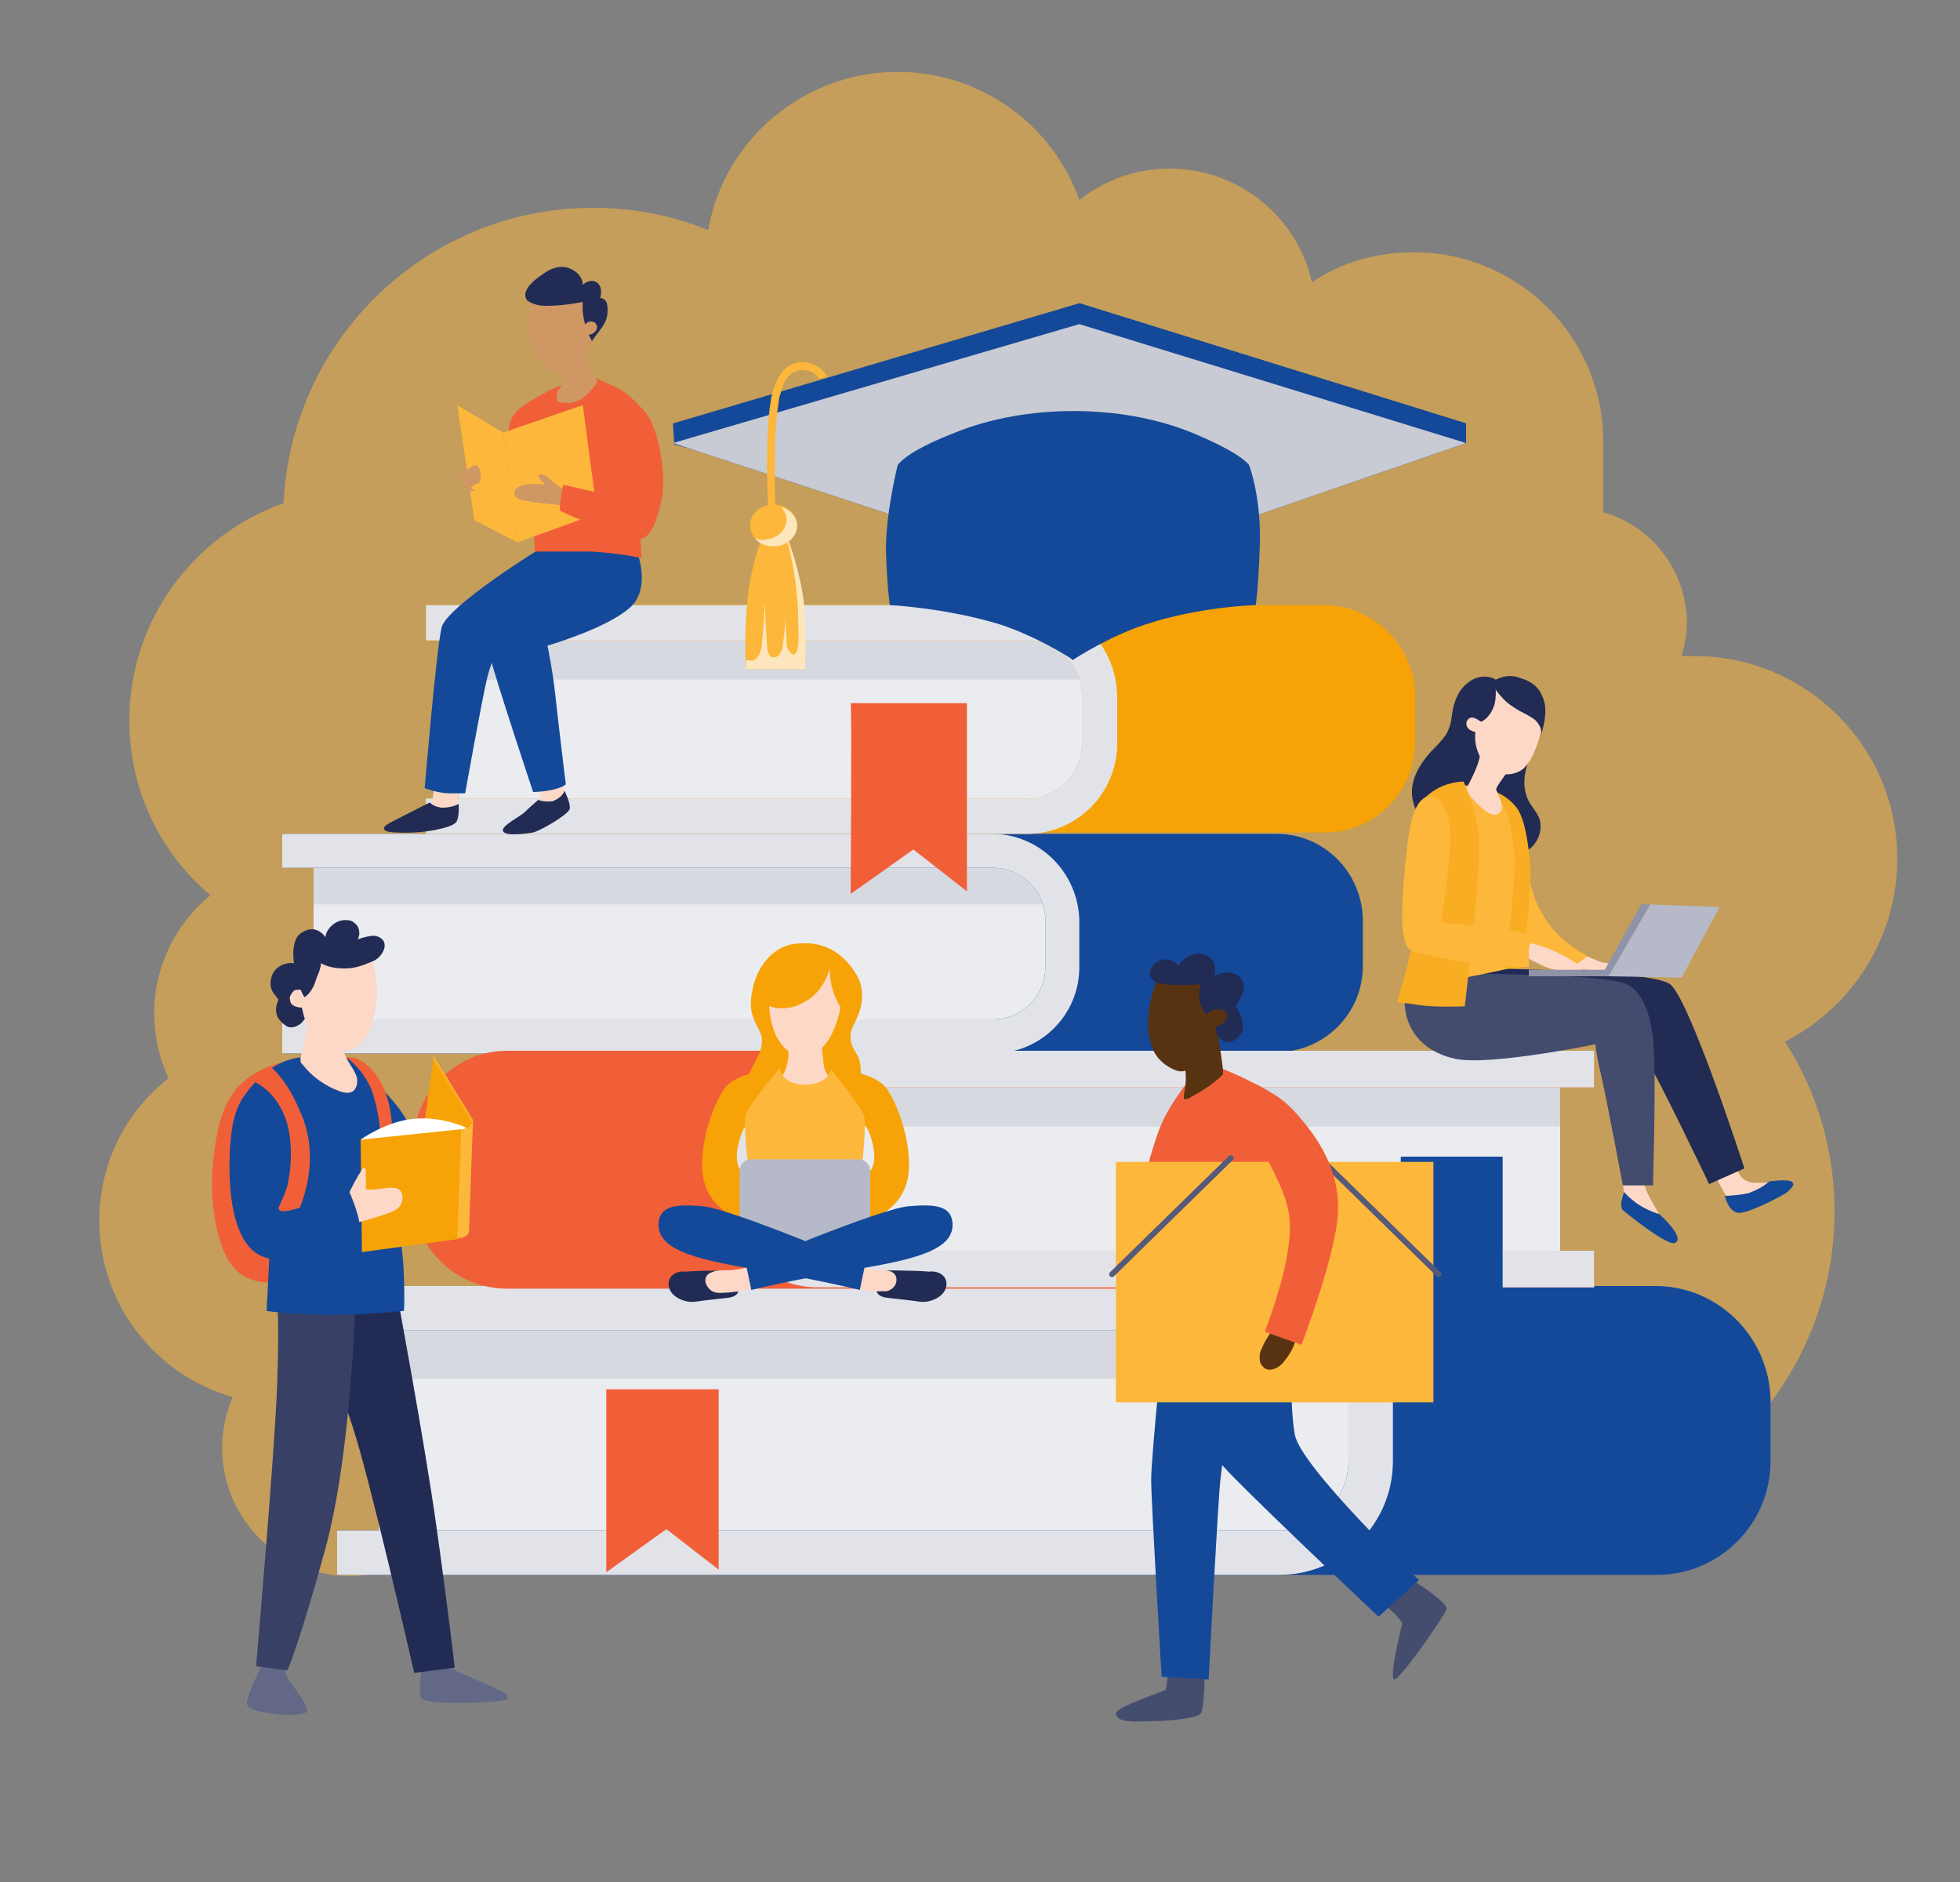
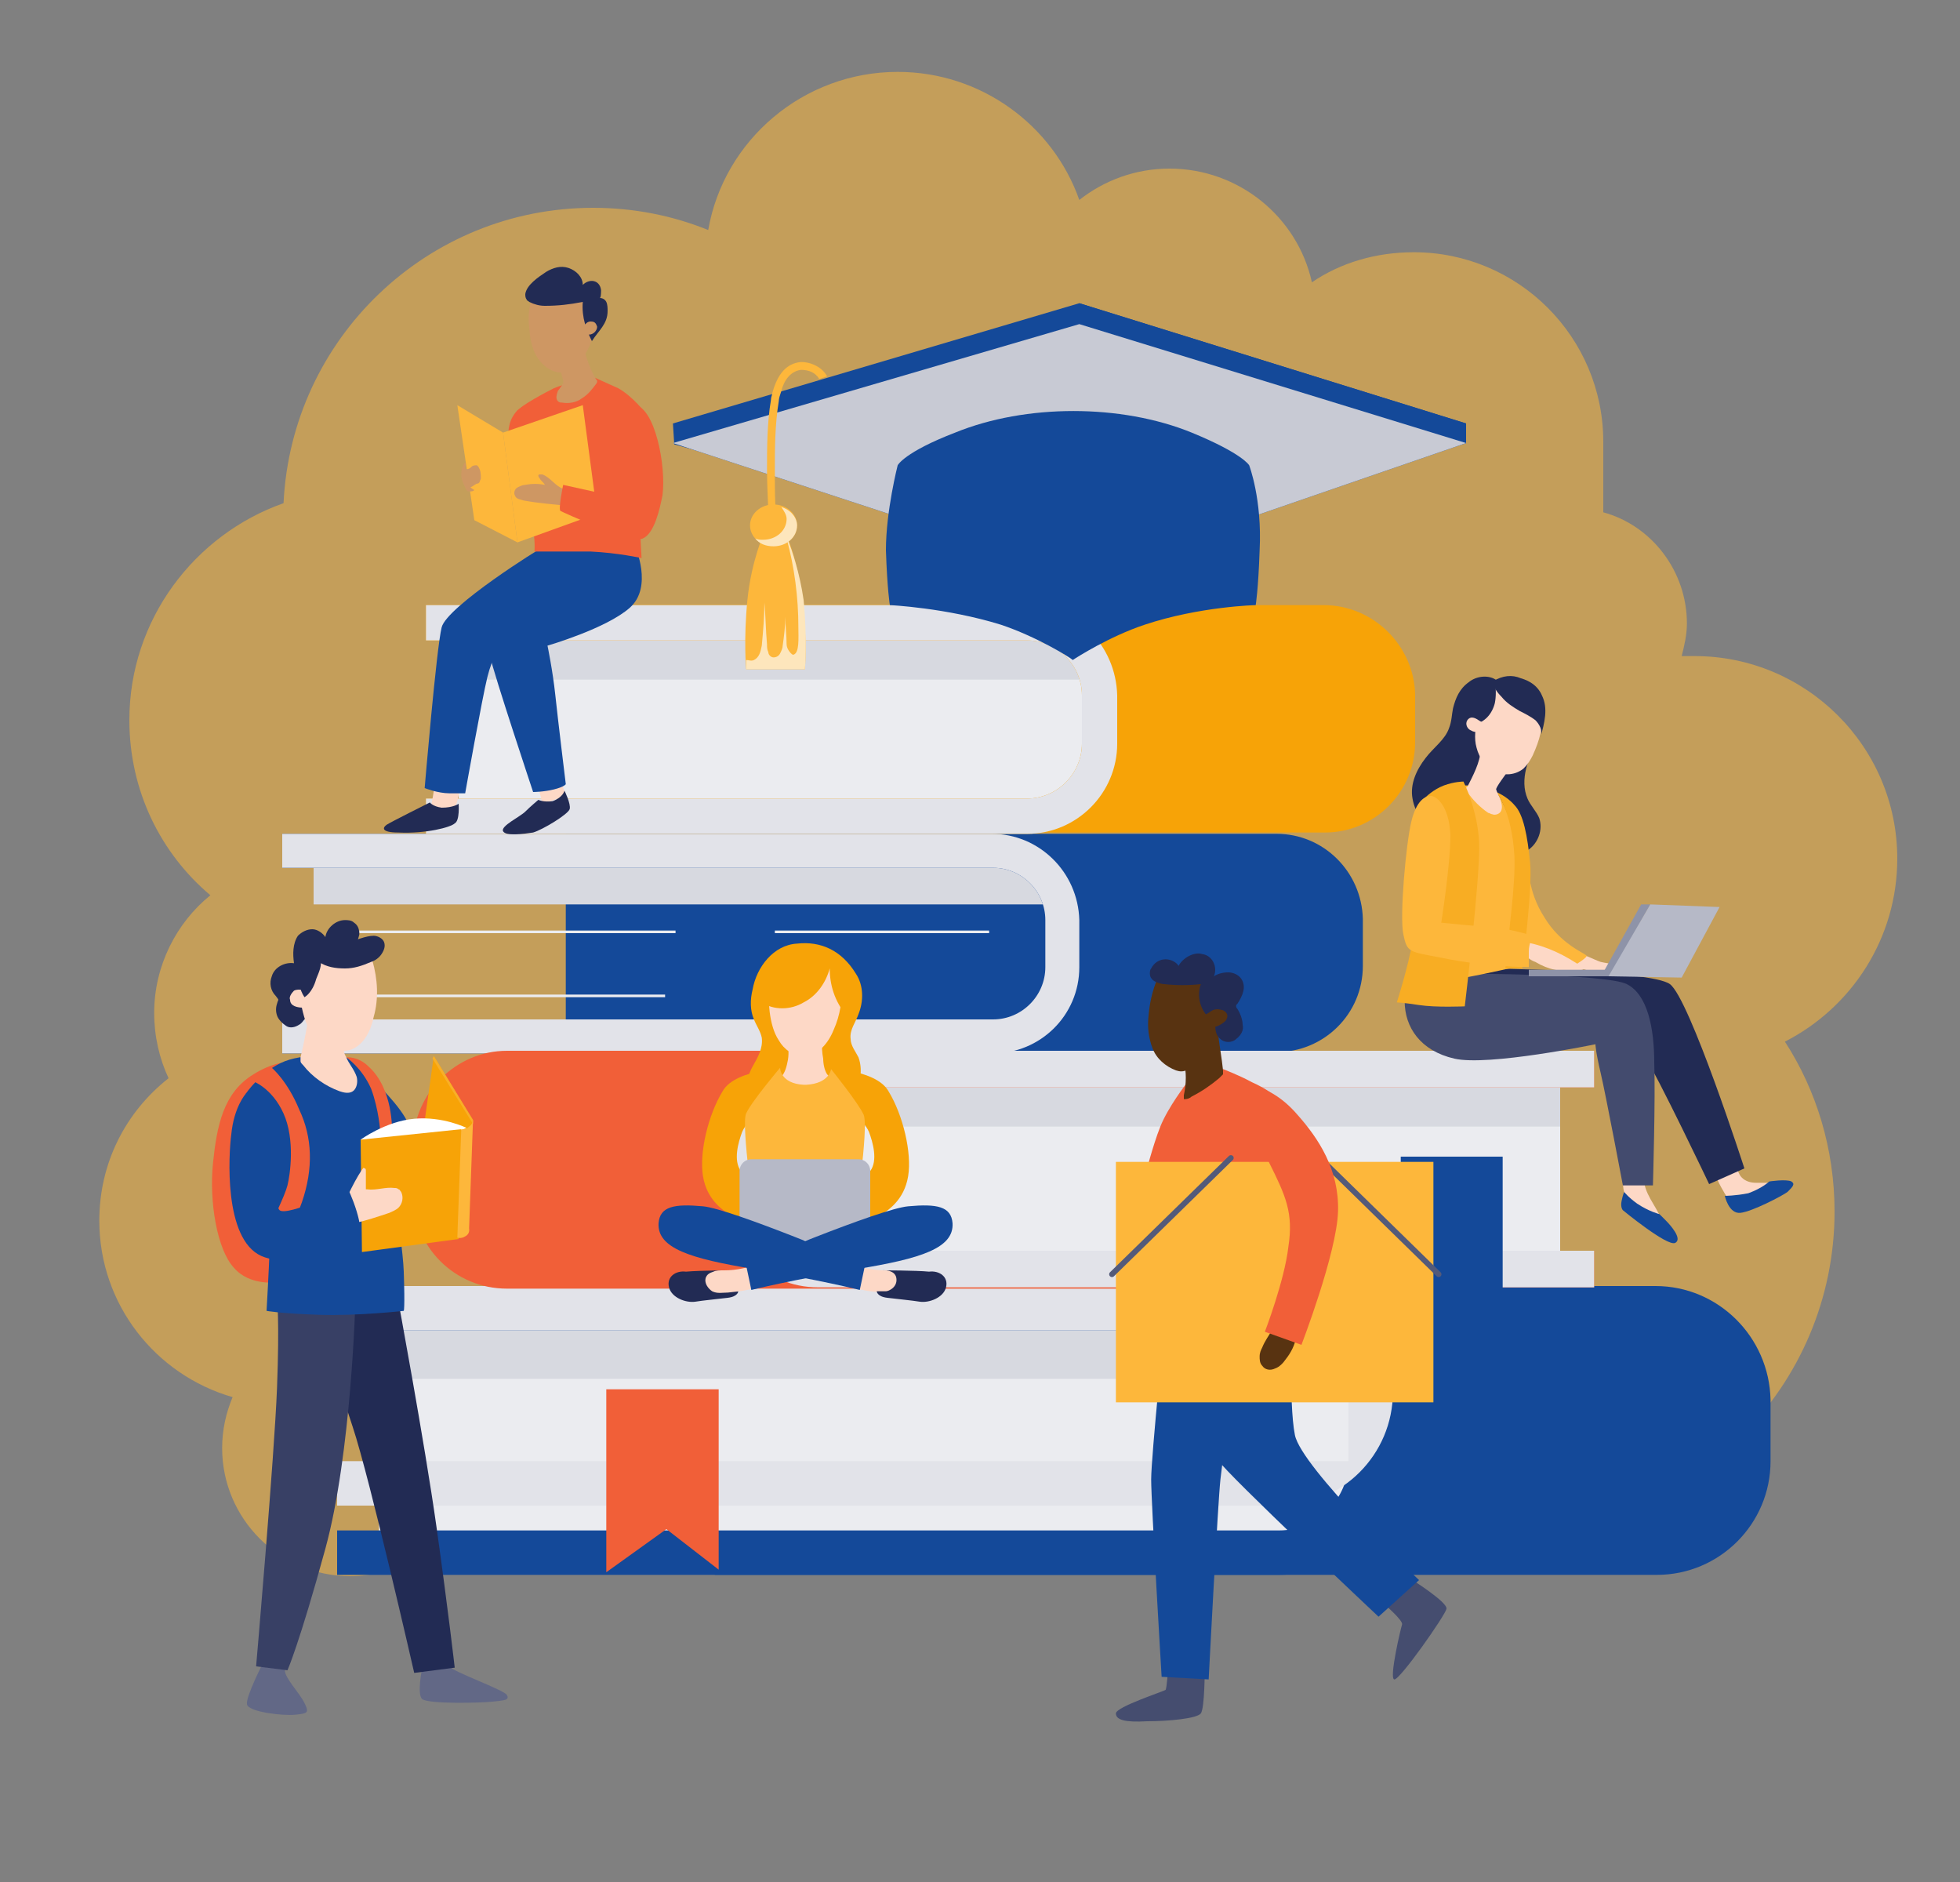
<svg xmlns="http://www.w3.org/2000/svg" version="1.1" id="Layer_1" x="0px" y="0px" viewBox="0 0 150 144" style="enable-background:new 0 0 150 144;" xml:space="preserve">
  <rect x="0" y="0" width="150" height="144" fill="#808080" stroke="none" />
  <style type="text/css">
	.st0{opacity:0.54;fill:#FDB73B;enable-background:new    ;}
	.st1{fill:#144999;}
	.st2{fill:#EBECF0;}
	.st3{fill:#D7D9E0;}
	.st4{fill:#E2E3E9;}
	.st5{fill:#F15F38;}
	.st6{fill:#F7A307;}
	.st7{fill:#C8CAD4;}
	.st8{fill:none;}
	.st9{fill:#FDB73B;enable-background:new    ;}
	.st10{fill:#FDE6BC;}
	.st11{fill:#FDD8C6;}
	.st12{fill:#222B54;}
	.st13{fill:#CE9763;}
	.st14{fill:#434B6E;}
	.st15{fill:#F8AD23;}
	.st16{fill:#8E93A8;}
	.st17{fill:#B6B9C7;}
	.st18{fill:#626886;}
	.st19{fill:#384065;}
	.st20{fill:#FFFFFF;}
	.st21{fill:#F8AF28;}
	.st22{fill:#454D6F;}
	.st23{fill:none;stroke:#535A7A;stroke-width:0.429;stroke-linecap:round;stroke-miterlimit:10;}
	.st24{fill:#583311;}
</style>
  <path class="st0" d="M145.2,65.7c0-8.6-7-15.5-15.5-15.5c-0.3,0-0.7,0-1,0c0.2-0.8,0.4-1.6,0.4-2.5c0-4-2.7-7.5-6.4-8.5V35h0  c0-0.4,0-0.8,0-1.2c0-8-6.5-14.5-14.5-14.5c-2.9,0-5.6,0.8-7.8,2.3c-1.1-5-5.6-8.7-10.9-8.7c-2.6,0-5,0.9-6.9,2.4  c-2-5.7-7.5-9.8-13.9-9.8c-7.2,0-13.3,5.2-14.5,12.1c-2.7-1.1-5.7-1.7-8.8-1.7c-12.7,0-23.1,10-23.7,22.6  c-6.8,2.4-11.8,8.9-11.8,16.6c0,5.4,2.4,10.2,6.2,13.4c-2.6,2.1-4.3,5.4-4.3,9c0,1.8,0.4,3.5,1.1,5C9.6,85.1,7.6,89,7.6,93.4  c0,6.4,4.3,11.8,10.2,13.5c-0.5,1.2-0.8,2.5-0.8,3.9c0,5.4,4.4,9.8,9.8,9.8c3.6,0,6.8-2,8.4-4.9h73.1c2.4,0.8,5.1,1.3,7.8,1.3  c13.4,0,24.3-10.9,24.3-24.3c0-4.8-1.4-9.3-3.8-13C141.7,77.1,145.2,71.8,145.2,65.7z" />
  <g>
    <g>
      <g>
        <path class="st1" d="M126.7,98.4H54.7v3.4v15.3v3.4h72.1c4.8,0,8.7-3.9,8.7-8.7v-4.7C135.4,102.3,131.5,98.4,126.7,98.4z" />
        <path class="st2" d="M99.1,119.1H29v-18.7h70.1c2.4,0,4.3,1.9,4.3,4.3v10C103.5,117.1,101.5,119.1,99.1,119.1z" />
        <path class="st3" d="M99.1,100.4H29v5.1h74.5v-0.8C103.5,102.4,101.5,100.4,99.1,100.4z" />
        <path class="st1" d="M97.9,98.4H25.8v3.4h72.1c2.9,0,5.3,2.4,5.3,5.3v4.7c0,2.9-2.4,5.3-5.3,5.3H25.8v3.4h72.1     c4.8,0,8.7-3.9,8.7-8.7v-4.7C106.6,102.3,102.7,98.4,97.9,98.4z" />
        <rect x="33.6" y="108.2" class="st2" width="32.1" height="0.3" />
        <rect x="50.8" y="111.5" class="st2" width="32.1" height="0.3" />
        <rect x="32.6" y="114.8" class="st2" width="32.1" height="0.3" />
        <rect x="75.9" y="108.2" class="st2" width="21.7" height="0.3" />
      </g>
-       <path class="st4" d="M97.9,98.4H25.8v3.4h72.1c2.9,0,5.3,2.4,5.3,5.3v4.7c0,2.9-2.4,5.3-5.3,5.3H25.8v3.4h72.1    c4.8,0,8.7-3.9,8.7-8.7v-4.7C106.6,102.3,102.7,98.4,97.9,98.4z" />
+       <path class="st4" d="M97.9,98.4H25.8v3.4h72.1c2.9,0,5.3,2.4,5.3,5.3v4.7H25.8v3.4h72.1    c4.8,0,8.7-3.9,8.7-8.7v-4.7C106.6,102.3,102.7,98.4,97.9,98.4z" />
    </g>
    <path class="st5" d="M46.4,106.3H55v13.8l-4-3.1l-4.6,3.3C46.4,120.2,46.4,106.4,46.4,106.3z" />
  </g>
  <g>
    <g>
      <path class="st1" d="M97.7,63.8H43.3v2.6v11.5v2.6h54.4c3.6,0,6.6-2.9,6.6-6.6v-3.6C104.2,66.7,101.3,63.8,97.7,63.8z" />
-       <path class="st2" d="M76.9,79.3H24V65.3h52.9c1.8,0,3.3,1.5,3.3,3.3v7.5C80.2,77.9,78.7,79.3,76.9,79.3z" />
      <path class="st3" d="M76.9,65.3H24v3.9h56.2v-0.6C80.2,66.7,78.7,65.3,76.9,65.3z" />
      <path class="st1" d="M75.9,63.8H21.6v2.6h54.4c2.2,0,4,1.8,4,4v3.6c0,2.2-1.8,4-4,4H21.6v2.6h54.4c3.6,0,6.6-2.9,6.6-6.6v-3.6    C82.5,66.7,79.5,63.8,75.9,63.8z" />
      <rect x="27.5" y="71.2" class="st2" width="24.2" height="0.2" />
-       <rect x="40.4" y="73.6" class="st2" width="24.2" height="0.2" />
      <rect x="26.7" y="76.1" class="st2" width="24.2" height="0.2" />
      <rect x="59.3" y="71.2" class="st2" width="16.4" height="0.2" />
    </g>
    <path class="st4" d="M75.9,63.8H21.6v2.6h54.4c2.2,0,4,1.8,4,4v3.6c0,2.2-1.8,4-4,4H21.6v2.6h54.4c3.6,0,6.6-2.9,6.6-6.6v-3.6   C82.5,66.7,79.5,63.8,75.9,63.8z" />
  </g>
  <g>
    <g>
      <g>
        <path class="st6" d="M101.3,46.3H44.5V49v12v2.7h56.9c3.8,0,6.9-3.1,6.9-6.9v-3.7C108.2,49.4,105.1,46.3,101.3,46.3z" />
        <path class="st2" d="M79.6,62.6H35.1V47.9h44.5c1.9,0,3.4,1.5,3.4,3.4v7.9C83,61.1,81.5,62.6,79.6,62.6z" />
        <path class="st3" d="M79.6,47.9H35.1v4.1H83v-0.6C83,49.4,81.5,47.9,79.6,47.9z" />
        <path class="st6" d="M78.6,46.3h-46V49h46c2.3,0,4.2,1.9,4.2,4.2v3.7c0,2.3-1.9,4.2-4.2,4.2h-46v2.7h46c3.8,0,6.9-3.1,6.9-6.9     v-3.7C85.4,49.4,82.4,46.3,78.6,46.3z" />
-         <rect x="38.7" y="54.1" class="st2" width="14.5" height="0.2" />
        <rect x="41.5" y="56.6" class="st2" width="25.3" height="0.2" />
        <rect x="37.9" y="59.2" class="st2" width="14.5" height="0.2" />
        <rect x="61.2" y="54.1" class="st2" width="17.1" height="0.2" />
      </g>
      <path class="st4" d="M78.6,46.3h-46V49h46c2.3,0,4.2,1.9,4.2,4.2v3.7c0,2.3-1.9,4.2-4.2,4.2h-46v2.7h46c3.8,0,6.9-3.1,6.9-6.9    v-3.7C85.4,49.4,82.4,46.3,78.6,46.3z" />
    </g>
-     <path class="st5" d="M65.1,53.8H74v14.4L69.9,65l-4.8,3.4C65.1,68.4,65.2,53.9,65.1,53.8z" />
  </g>
  <g>
    <g>
      <polygon class="st1" points="51.5,32.4 51.6,34 82.6,42.6 112.2,33.9 112.2,32.4 82.6,23.2   " />
      <polygon class="st1" points="82.6,42.6 112.2,33.9 112.2,32.4 82.6,23.2   " />
      <polygon class="st1" points="51.5,33.9 82.6,44.1 112.2,33.9 82.6,24.8   " />
      <polygon class="st7" points="51.5,33.9 82.6,44.1 112.2,33.9 82.6,24.8   " />
      <path class="st1" d="M95.6,35.6c0,0-0.5-0.9-4.4-2.5c-5.4-2.2-12.7-2.2-18.1,0c-3.9,1.5-4.4,2.5-4.4,2.5s-0.9,3.5-0.9,6.5    c0.1,3,0.3,4.2,0.3,4.2s4.3,0.2,8.5,1.5c2.7,0.9,5.3,2.5,5.5,2.7c0,0,0,0,0,0s0,0,0,0c0,0,0,0,0,0s0,0,0,0    c0.3-0.2,2.8-1.8,5.5-2.7c4.2-1.4,8.5-1.5,8.5-1.5s0.2-1.2,0.3-4.2C96.6,38.2,95.6,35.6,95.6,35.6z" />
    </g>
    <g>
      <path class="st8" d="M61.4,28.4c-0.8,0.1-1.3,0.8-1.5,1.6l2.9-0.9C62.5,28.6,62,28.3,61.4,28.4z" />
      <path class="st9" d="M61.3,27.7c-1.1,0.1-1.8,0.9-2.2,2.4c0,0.1-0.1,0.3-0.1,0.5c-0.3,1.8-0.3,3.7-0.3,5.4c0,0,0,0,0,0    c0,1.3,0.1,2.5,0.1,3.6l0.6,0c-0.1-1.1-0.1-2.2-0.1-3.4c0-0.1,0-0.1,0-0.2c0-1.6,0-3.5,0.3-5.3c0-0.2,0.1-0.5,0.2-0.8    c0.2-0.8,0.7-1.5,1.5-1.6c0.6,0,1.1,0.2,1.4,0.7l0.6-0.2C63,28.2,62.2,27.7,61.3,27.7z" />
    </g>
    <g>
      <path class="st9" d="M61.4,45.9c-0.3-3-1.3-5.2-1.3-5.2l-0.6,0v0l-0.2,0l-0.2,0v0l-0.6,0c0,0-1,2.2-1.3,5.2    c-0.3,3-0.1,5.3-0.1,5.3H59h0.5h2.1C61.6,51.2,61.8,48.9,61.4,45.9z" />
      <ellipse class="st9" cx="59.2" cy="40.2" rx="1.8" ry="1.6" />
      <path class="st10" d="M59.8,38.8c0.2,0.3,0.4,0.6,0.4,0.9c0,0.9-0.8,1.6-1.8,1.6c-0.2,0-0.4,0-0.6-0.1c0.3,0.4,0.8,0.6,1.4,0.6    c1,0,1.8-0.7,1.8-1.6C61,39.6,60.5,39,59.8,38.8z" />
      <path class="st10" d="M60.3,41.3c0,0-0.1-0.1-0.1-0.1c0.6,2.2,0.9,4.5,0.9,6.8c0,0.8,0.1,2-0.4,2.1c-0.1,0-0.5-0.4-0.5-0.8    c0-0.7-0.1-1.4-0.1-2.1c0,0.7-0.1,1.5-0.2,2.2c0,0.2-0.1,0.4-0.2,0.6c-0.1,0.2-0.3,0.3-0.5,0.3c-0.2,0-0.4-0.2-0.4-0.4    c-0.1-0.2-0.1-0.4-0.1-0.6c-0.1-1.1-0.1-2.1-0.2-3.2c0,1.1-0.1,2.2-0.2,3.3c-0.1,0.5-0.2,0.9-0.6,1.1c-0.2,0.1-0.4,0-0.6,0    c0,0.4,0,0.7,0,0.7H59h0.5h2.1c0,0,0.2-2.2-0.1-5.3C61.2,43.8,60.6,42.1,60.3,41.3z" />
    </g>
  </g>
  <g>
    <g>
      <path class="st11" d="M33.3,59.8c-0.1,0.7-0.2,1.5-0.4,2.2c0.5,0.1,1.1,0.1,1.6,0c0.1,0,0.2,0,0.2-0.1c0.1-0.1,0.1-0.2,0.2-0.3    c0.2-0.6,0.3-1.2,0.3-1.8C34.6,60,34,60,33.3,59.8" />
    </g>
    <g>
      <path class="st11" d="M41,59.7c0.2,0.6,0.4,1.2,0.5,1.8c0.6-0.2,1.2-0.4,1.7-0.6c0,0,0,0,0.1,0c0,0,0-0.1,0-0.1    c-0.2-0.5-0.4-1.1-0.6-1.6c0,0,0,0,0,0c0,0,0,0-0.1,0C42,59.2,41.5,59.4,41,59.7" />
    </g>
    <path class="st1" d="M41.5,41.9c-0.1,0-7.3,4.5-7.7,6.1c-0.4,1.6-1.3,12.3-1.3,12.3s1,0.4,1.9,0.4c0.8,0,1.2,0,1.2,0   s1.3-7.3,1.7-8.9c0.4-1.6,1-2.5,1.6-3.1c0.5-0.6,7.7-5.2,7.7-5.2l0.7-1.9L41.5,41.9z" />
    <path class="st1" d="M44.1,41.7c0,0-3.8,2.5-5.6,4.8c-1.8,2.3-1.3,2.3-1,3.7c0.3,1.4,3.3,10.4,3.3,10.4s0.8,0,1.6-0.2   c0.8-0.2,0.9-0.4,0.9-0.4s-0.6-4.9-0.8-6.8c-0.2-1.9-0.6-3.8-0.6-3.8s4.5-1.3,6.3-2.9c1.8-1.6,0.4-4.7,0.4-4.7L44.1,41.7z" />
    <path class="st12" d="M43.2,60.5c0,0,0.5,1,0.4,1.4c-0.1,0.4-2.1,1.6-2.8,1.8c-0.7,0.1-2.1,0.3-2.3-0.1c-0.2-0.4,1.3-1.1,1.7-1.5   c0.4-0.4,1-0.9,1-0.9s0.4,0.2,1.1,0.1C43.1,61,43.2,60.5,43.2,60.5z" />
    <path class="st12" d="M32.9,61.4c0,0,0.2,0.3,0.9,0.4c0.9,0,1.3-0.3,1.3-0.3s0.1,1.3-0.3,1.5c-0.3,0.3-2.2,0.8-4.3,0.7   c-1.4,0-1.2-0.4-0.9-0.6C29.9,62.9,32.9,61.4,32.9,61.4z" />
    <path class="st5" d="M49.4,31.6c0,0-1-1.3-2.1-1.9c-1.1-0.5-2-0.9-2-0.9s-2.2,0.6-2.9,0.9c-0.6,0.3-2.5,1.3-2.9,1.8   c-0.4,0.5-0.8,1.2-0.5,3c0.3,1.8,1.5,4.7,1.7,5.7c0.3,1,0.2,2,0.2,2s2.2,0,4.3,0c2.1,0.1,3.9,0.5,3.9,0.5s-0.3-4.8-0.1-6.4   C49.2,34.7,49.4,31.6,49.4,31.6z" />
    <polygon class="st9" points="38.5,33.1 39.6,41.5 45.7,39.3 44.6,31  " />
    <g>
      <path class="st13" d="M41.5,21.8c-0.6,0.5-0.9,1.2-1,1.9c-0.1,0.7,0,1.5,0.1,2.2c0.1,0.6,0.3,1.2,0.7,1.7c0.4,0.5,1,0.9,1.6,0.9    c0.5,0,1-0.4,1.4-0.8c0.9-0.9,1.3-2.3,1.1-3.6c0-0.2-0.1-0.5-0.1-0.7c-0.2-0.5-0.6-0.9-1-1.2c-0.5-0.3-1-0.4-1.5-0.5    c-0.5-0.1-1,0-1.5,0.2" />
    </g>
    <g>
      <path class="st13" d="M42.8,28c0.1,0.4,0.2,0.7,0.3,1.1c0,0.1,0,0.1,0,0.2c0,0.1-0.1,0.1-0.1,0.2c-0.1,0.1-0.2,0.3-0.3,0.4    c-0.1,0.3-0.2,0.6,0,0.8c0.1,0.1,0.2,0.1,0.3,0.1c0.5,0.1,1.1,0,1.5-0.3c0.5-0.3,0.8-0.7,1.1-1.1c0,0,0.1-0.1,0.1-0.2    c0-0.1,0-0.1-0.1-0.2c-0.4-0.7-0.7-1.5-0.9-2.3C44.1,27,43.4,27.5,42.8,28" />
    </g>
    <g>
      <path class="st12" d="M40.2,22.5c0,0.1,0,0.3,0.1,0.4c0,0.1,0.1,0.1,0.2,0.2c0.4,0.2,0.8,0.3,1.2,0.3c1,0,1.9-0.1,2.9-0.3    c-0.1,1.2,0.3,2.2,0.7,3c0.5-0.8,1.2-1.3,1.2-2.3c0-0.2,0-0.5-0.1-0.7c-0.1-0.2-0.3-0.3-0.5-0.3c0.1,0,0.1-0.5,0.1-0.6    c-0.1-0.8-0.9-0.9-1.4-0.4c0-0.6-0.5-1.1-1.1-1.3c-0.6-0.2-1.2,0-1.7,0.3C41.2,21.2,40.3,21.8,40.2,22.5z" />
    </g>
    <g>
      <path class="st13" d="M45.7,25C45.7,24.9,45.7,24.9,45.7,25c-0.1-0.3-0.2-0.4-0.5-0.4c-0.2,0-0.3,0.1-0.4,0.2    c-0.1,0.1-0.2,0.2-0.3,0.3l0.1,0.2c0.1,0.1,0.2,0.3,0.3,0.3c0.1,0,0.1,0,0.2,0C45.4,25.6,45.7,25.3,45.7,25z" />
    </g>
    <g>
      <path class="st13" d="M43.5,38.7c-1.1-0.1-2.3-0.2-3.4-0.4c-0.3-0.1-0.6-0.1-0.7-0.4c-0.1-0.2,0-0.5,0.2-0.6    c0.2-0.1,0.4-0.2,0.6-0.2c0.5-0.1,1-0.1,1.5,0c-0.1-0.2-0.3-0.3-0.4-0.5c0,0-0.1-0.1-0.1-0.2c0-0.1,0.1-0.1,0.1-0.1    c0.1,0,0.1,0,0.2,0c0.6,0.2,1,0.9,1.6,1.1c0.1,0,0.2,0.1,0.3,0.2c0,0.1,0,0.1,0,0.2C43.5,38.1,43.5,38.4,43.5,38.7" />
    </g>
    <path class="st5" d="M48.6,31c-1.5-0.2-1.4,2.2-1.4,3.4c0,1.2,0.6,3.1,0.6,3.7c-0.2,0-4.7-1-4.7-1s-0.4,1.9-0.2,2   c0.2,0.1,5.4,2.5,6.3,2.1c0.9-0.4,1.3-2.3,1.5-3.3C51,35.6,50.1,31.2,48.6,31z" />
    <polygon class="st9" points="38.5,33.1 35,31 36.3,39.8 39.6,41.5  " />
    <g>
      <path class="st13" d="M36.3,37.5c-0.1,0.1-0.2,0.1-0.4,0.1c0,0,0,0-0.1,0c0,0,0,0-0.1-0.1c-0.2-0.4-0.4-0.8-0.4-1.2    c0-0.3,0.1-0.7,0.3-0.9c0.1,0.1,0,0.4,0,0.5c0,0,0,0,0,0c0,0,0,0,0.1,0c0.2,0,0.3-0.1,0.4-0.2c0.1-0.1,0.3-0.1,0.4-0.1    c0,0,0.1,0.1,0.1,0.1c0.2,0.3,0.2,0.6,0.2,0.9c0,0.1-0.1,0.2-0.1,0.3c-0.1,0.1-0.1,0.1-0.2,0.1c-0.2,0.1-0.3,0.2-0.5,0.3" />
    </g>
  </g>
  <g>
    <g>
      <g>
        <g>
          <path class="st5" d="M38.8,80.4h59.4v2.8v12.6v2.8H38.8c-4,0-7.2-3.2-7.2-7.2v-3.9C31.7,83.6,34.9,80.4,38.8,80.4z" />
          <path class="st2" d="M61.6,97.4h57.8V82H61.6c-2,0-3.6,1.6-3.6,3.6v8.2C58,95.8,59.6,97.4,61.6,97.4z" />
          <path class="st3" d="M61.6,82h57.8v4.2H58v-0.7C58,83.6,59.6,82,61.6,82z" />
          <path class="st5" d="M62.6,80.4H122v2.8H62.6c-2.4,0-4.3,1.9-4.3,4.3v3.9c0,2.4,1.9,4.3,4.3,4.3H122v2.8H62.6      c-4,0-7.2-3.2-7.2-7.2v-3.9C55.5,83.6,58.7,80.4,62.6,80.4z" />
          <rect x="89.1" y="88.5" transform="matrix(-1 -1.224647e-16 1.224647e-16 -1 204.675 177.18)" class="st2" width="26.5" height="0.3" />
          <rect x="74.9" y="91.1" transform="matrix(-1 -1.224647e-16 1.224647e-16 -1 176.32 182.47)" class="st2" width="26.5" height="0.3" />
          <rect x="90" y="93.9" transform="matrix(-1 -1.224647e-16 1.224647e-16 -1 206.368 187.972)" class="st2" width="26.5" height="0.3" />
          <rect x="62.9" y="88.5" transform="matrix(-1 -1.224647e-16 1.224647e-16 -1 143.662 177.18)" class="st2" width="17.9" height="0.3" />
        </g>
      </g>
      <path class="st4" d="M62.6,80.4H122v2.8H62.6c-2.4,0-4.3,1.9-4.3,4.3v3.9c0,2.4,1.9,4.3,4.3,4.3H122v2.8H62.6    c-4,0-7.2-3.2-7.2-7.2v-3.9C55.5,83.6,58.7,80.4,62.6,80.4z" />
    </g>
    <path class="st1" d="M107.2,88.5h7.8v13.8l-3.6-3.1l-4.2,3.3C107.2,102.4,107.2,88.6,107.2,88.5z" />
  </g>
  <g>
    <g>
      <path class="st11" d="M120.7,73c0.6,0,1.2,0.4,1.8,0.6c0.4,0.1,0.8,0.1,1.1,0.3c0.1,0.1,0.2,0.2,0.2,0.3c0,0-0.1,0.1-0.1,0.1    c-0.2,0.2-0.5,0.2-0.8,0.2c-0.3,0-0.6-0.1-0.9-0.1c-0.3-0.1-0.7-0.2-1-0.3c-0.1,0-0.2-0.1-0.3-0.2c-0.1-0.1-0.1-0.3-0.1-0.4    c0-0.1,0.1-0.3,0.2-0.4" />
    </g>
    <g>
      <path class="st11" d="M124.2,90.2c0,0.3,0,0.7,0.1,1c0,0.2,0,0.3,0.1,0.4c0.1,0.1,0.2,0.2,0.3,0.3c0.5,0.4,1.1,0.9,1.7,1.2    c0.2,0.1,0.4,0.2,0.6,0.3c0,0,0.1,0,0.1,0c0.1,0,0.1-0.1,0-0.2c-0.4-1-1.3-1.9-1.3-3.1c0-0.1,0-0.2-0.1-0.3    c-0.1-0.1-0.2-0.1-0.4-0.1C125,89.9,124.6,89.9,124.2,90.2" />
    </g>
    <g>
      <path class="st11" d="M131.2,89.7c0.3,0.8,0.7,1.5,1.1,2.1c0,0.1,0.1,0.1,0.2,0.2c0.1,0,0.1,0,0.2,0c0.7,0,1.3-0.2,2-0.4    c0.4-0.2,0.8-0.4,1-0.8c0.1-0.1,0.1-0.3,0-0.3c0,0-0.1,0-0.1,0c-0.4,0-0.8,0-1.2,0c-0.4,0-0.8-0.1-1.1-0.4c-0.3-0.3-0.3-0.7-0.5-1    C132.2,89.3,131.7,89.5,131.2,89.7" />
    </g>
    <path class="st12" d="M113.4,74.1c0,0,12.9,0.1,14.4,1.2c1.5,1.1,5.7,14.1,5.7,14.1l-2.7,1.2c0,0-3.8-8-5.1-10.1   c-1.3-2.2-5.3-1.8-6.6-1.9c-1.3-0.1-6-0.1-6-0.1L113.4,74.1z" />
    <path class="st14" d="M111.9,74.5c0,0,11,0,12.6,0.8c1.6,0.8,2.1,3.4,2.1,6c0.1,2.6-0.1,9.4-0.1,9.4h-2.3c0,0-1.3-6.9-1.7-8.6   s-0.4-2.2-0.4-2.2s-8.2,1.7-10.8,1.1c-2.6-0.6-3.8-2.4-3.8-4.4s1.4-2.7,1.4-2.7L111.9,74.5z" />
    <g>
      <path class="st12" d="M114.6,52.1c-0.6-0.5-1.6-0.4-2.2,0.1c-0.7,0.5-1,1.2-1.2,2c-0.1,0.5-0.1,1-0.3,1.5    c-0.3,0.9-1.2,1.5-1.8,2.3c-0.7,0.9-1.2,2-1,3.1c0.2,1.2,1,2.1,2,2.9c1.2,1,2.7,1.6,4.3,1.7c0.9,0.1,1.8-0.1,2.6-0.7    c0.7-0.5,1.1-1.5,0.8-2.4c-0.2-0.5-0.7-1-0.9-1.5c-0.3-0.7-0.3-1.5-0.1-2.3c0.2-0.8,0.6-1.5,0.8-2.2c0.2-0.6,0.3-1.2,0.4-1.8    c0-0.6,0-1.3-0.4-1.8c-0.3-0.4-0.8-0.7-1.4-0.8C115.6,52.1,115.1,52.1,114.6,52.1" />
    </g>
    <path class="st9" d="M115.6,61.4c0,0,1,1.2,1.2,3c0.1,1.8,0.1,3.8,1.4,5.8c1.2,2,3,2.7,3.2,2.9c0.2,0.1-0.8,0.7-0.8,0.7   s-1.7-0.2-2.7-0.7c-1-0.5-2-0.4-2.3-2c-0.3-1.5-0.2-8.1-0.2-8.1L115.6,61.4z" />
    <g>
      <path class="st11" d="M116.8,72.1c1.6,0.3,3,1,4.3,1.9c0,0,0.1,0,0.1,0.1c0,0.1-0.1,0.1-0.1,0.1c-0.3,0.1-0.5,0.1-0.8,0.1    c-0.4,0-0.9,0-1.3-0.1c-0.5-0.1-1-0.3-1.5-0.6c-0.3-0.1-0.6-0.3-0.8-0.6c-0.2-0.3-0.2-0.7,0.2-0.9" />
    </g>
    <path class="st9" d="M111.8,60.1l0.7,0c0,0,1.9,0.4,2.2,0.8s1.1,2.1,1.3,3.7c0.3,1.6-0.1,7.8-0.2,8.3c-0.1,0.5-0.3,1.2-0.3,1.2   s-4,0.9-4.3,0.8c-0.3-0.1,0.6-6.9,0.7-9.1C112,63.7,111.8,60.2,111.8,60.1z" />
    <path class="st15" d="M114.5,60.6c0,0,1.2,1.4,1.4,4.9c0.1,2.2-0.5,6.2-0.5,6.9c0,0.6-0.2,1.7-0.2,1.7l1.3,0c0,0,0.8-6.1,0.6-8.1   c-0.2-2-0.5-3.7-1.2-4.4C115.3,60.9,114.5,60.6,114.5,60.6z" />
    <g>
      <path class="st11" d="M114,52.7c-0.3,0.7-0.7,1.4-0.9,2.2c-0.2,0.8-0.3,1.6-0.1,2.3c0.2,0.8,0.7,1.5,1.4,1.8    c0.7,0.4,1.6,0.3,2.2-0.2c0.3-0.3,0.5-0.6,0.7-1c0.5-1.1,0.9-2.3,0.6-3.5c-0.1-0.4-0.3-0.7-0.5-1c-0.2-0.2-0.4-0.3-0.7-0.4    C115.8,52.6,114.8,52.5,114,52.7" />
    </g>
    <g>
      <path class="st11" d="M115.4,59c-0.2,0.3-0.9,1.2-0.9,1.4c0.1,0.3,0.2,0.5,0.3,0.7c0.1,0.3,0.2,0.6,0.1,0.9    c-0.1,0.3-0.5,0.4-0.7,0.3c-0.1,0-0.2-0.1-0.3-0.1c-0.6-0.4-1.2-1-1.6-1.6c0-0.1-0.1-0.1-0.1-0.2c0-0.1,0-0.2,0.1-0.2    c0.4-0.8,1-1.9,1-2.8C113.9,57.6,114.8,58.4,115.4,59" />
    </g>
    <g>
      <path class="st12" d="M114.4,52.1c0.1,0.6,0.1,1.2,0,1.7c-0.1,0.4-0.3,0.8-0.6,1.1c-0.3,0.3-0.7,0.5-1.1,0.6    c0-0.4,0.1-0.8,0.1-1.2c0-0.2,0-0.3,0.1-0.5C113.1,53,113.7,52.3,114.4,52.1" />
    </g>
    <g>
      <path class="st12" d="M114.3,52.1c-0.1,0.4,0.3,0.9,0.6,1.2c0.4,0.5,0.9,0.8,1.4,1.1c0.4,0.2,0.8,0.4,1.2,0.7    c0.3,0.3,0.6,0.8,0.4,1.3c0.3-1.1,0.6-2.2,0.1-3.2c-0.3-0.7-0.9-1.1-1.6-1.3C115.7,51.6,115,51.7,114.3,52.1" />
    </g>
    <g>
      <path class="st11" d="M113.7,55.4c-0.1,0-0.1-0.1-0.2-0.1c-0.1,0-0.1-0.1-0.2-0.1c-0.3-0.2-0.7-0.5-1-0.1c-0.2,0.3,0,0.7,0.3,0.8    c0.3,0.2,0.8,0.1,1.1-0.1" />
    </g>
    <path class="st15" d="M109.1,61c0,0,0.6-0.6,1.4-0.9c0.8-0.3,1.5-0.3,1.5-0.3s1.1,2.2,1.2,4.7c0.1,2.5-1.1,12.5-1.1,12.5   s-2.2,0.1-3.5-0.1c-1.3-0.2-1.7-0.2-1.7-0.2s0.9-2.8,1.2-4.7c0.3-1.8,1-7.6,1-8.7S109.1,61,109.1,61z" />
    <path class="st9" d="M117.3,71.6c0,0-0.3,0.6-0.3,1.2c0,0.6,0,1.2,0,1.2s-3.2,0-6.6-0.7c-2.6-0.5-2.7-0.4-3-1.8s0.2-6.9,0.6-8.6   c0.4-1.7,1.1-2,1.5-2c0.4,0,1.4,0.7,1.5,3c0,2.3-0.7,6.7-0.7,6.7s3,0.3,4.5,0.4C116.4,71.3,117.3,71.6,117.3,71.6z" />
    <path class="st1" d="M124.3,91.2c0,0-0.1,0.2-0.2,0.7c-0.1,0.5,0.1,0.7,0.1,0.7s3.4,2.8,4,2.5c0.6-0.3-0.4-1.4-0.7-1.7   c-0.3-0.3-0.5-0.5-0.5-0.5s-0.8-0.2-1.7-0.8C124.6,91.6,124.3,91.2,124.3,91.2z" />
    <path class="st1" d="M132,91.5c0,0,0.3,1.4,1.2,1.3c0.9-0.1,3.2-1.3,3.6-1.6c0.4-0.4,0.6-0.6,0.3-0.8c-0.4-0.2-1.7,0-1.7,0   s-0.5,0.5-1.6,0.9C132.8,91.5,132,91.5,132,91.5z" />
    <g>
      <rect x="117" y="74.2" class="st16" width="5.9" height="0.5" />
      <polygon class="st16" points="122.7,74.4 125.6,69.2 126.3,69.2 123.2,74.7 122.2,74.7   " />
      <polygon class="st17" points="126.3,69.2 131.6,69.4 128.7,74.8 123.1,74.7   " />
    </g>
  </g>
  <g>
    <g>
      <path class="st6" d="M65.1,79.5c-0.1-0.7,0.4-1.3,0.6-1.9c0.4-1,0.4-2.2-0.2-3.1c-1.1-1.8-2.7-2.5-4.5-2.3    c-1.8,0.1-3.1,1.8-3.4,3.5c-0.2,0.8-0.2,1.6,0.1,2.3c0.2,0.5,0.5,0.9,0.6,1.4c0.1,0.8-0.3,1.5-0.7,2.2c-0.4,0.7-0.6,1.6-0.2,2.2    c0.3,0.4,0.8,0.6,1.3,0.8c0.9,0.3,1.9,0.5,2.9,0.5c1.2,0.1,2.4-0.1,3.3-0.9c0.9-0.8,1.2-2.2,0.8-3.3C65.5,80.5,65.1,80,65.1,79.5z    " />
    </g>
    <g>
      <path class="st6" d="M62.7,81.7c0,0,4.3,0,5.3,1.8c1.1,1.8,1.8,4.7,1.5,6.5c-0.3,1.8-1.5,2.7-2.7,3.3c-1.2,0.6-2.4,0.8-2.4,0.8    l0.3-2.7c0,0,1.5-1.2,1.9-1.8c0.6-0.8,0.2-2.2-0.1-3c-0.5-1.1-1.8-1.8-1.8-1.8L62.7,81.7z" />
      <path class="st6" d="M60.6,81.7c0,0-4.3,0-5.3,1.8c-1.1,1.8-1.8,4.7-1.5,6.5c0.3,1.8,1.5,2.7,2.7,3.3c1.2,0.6,2.4,0.8,2.4,0.8    l-0.3-2.7c0,0-1.5-1.2-1.9-1.8c-0.6-0.8-0.2-2.2,0.1-3c0.5-1.1,1.8-1.8,1.8-1.8L60.6,81.7z" />
    </g>
    <g>
      <path class="st11" d="M59,74.4c-0.3,0.9-0.2,2-0.1,3c0.1,0.8,0.3,1.6,0.7,2.2c0.4,0.7,1.1,1.2,1.9,1.2c1.1,0,1.9-1,2.3-2    c0.5-1.1,0.7-2.4,0.6-3.6c0-0.4-0.1-0.7-0.4-1c-0.2-0.2-0.5-0.3-0.8-0.4c-1.5-0.3-3.1,0-4.3,0.8" />
    </g>
    <g>
      <path class="st11" d="M60.3,79.5c0,0.5,0.1,1,0,1.6c-0.1,0.5-0.2,1-0.6,1.4c0,0.1-0.1,0.1-0.1,0.2c0,0.1,0.1,0.2,0.2,0.3    c1.1,0.7,2.7,0.6,3.6-0.3c0.1,0,0.1-0.1,0.1-0.2c0-0.1-0.1-0.2-0.2-0.3C63.1,81.9,63,81.4,63,81c-0.1-0.5-0.1-0.9-0.1-1.4    c-0.7,0.2-1.5,0.2-2.3,0.2" />
    </g>
    <g>
      <path class="st6" d="M58.3,76.7c0.9,0.6,2.2,0.6,3.2,0c1-0.5,1.7-1.5,2-2.6c0,1.3,0.4,2.5,1.2,3.5c0.1-0.4,0.1-0.8,0.2-1.3    c0-0.4,0-0.9,0-1.3c-0.1-0.4-0.3-0.9-0.6-1.2c-0.5-0.5-1.3-0.5-2-0.6c-0.8,0-1.5,0-2.3,0.3c-0.3,0.1-0.5,0.3-0.7,0.4    c-0.2,0.1-0.3,0.3-0.4,0.5c-0.1,0.2-0.2,0.4-0.2,0.6C58.4,75.6,58.3,76.1,58.3,76.7" />
    </g>
    <path class="st9" d="M66.1,85.3c-0.4-0.9-2.5-3.5-2.5-3.5s-0.1,1.1-1.9,1.2c0,0,0,0-0.1,0c0,0,0,0-0.1,0c-1.8-0.1-1.8-1.3-1.8-1.3   s-2.2,2.6-2.6,3.5s0.7,8.3,0.7,8.3l3.6,0.2l0,0l0.2,0l0.2,0l0,0l3.6-0.2C65.4,93.6,66.5,86.3,66.1,85.3z" />
    <path class="st17" d="M66.6,94.9h-10v-5.3c0-0.5,0.4-0.9,0.9-0.9h8.2c0.5,0,0.9,0.4,0.9,0.9V94.9z" />
    <path class="st12" d="M56.1,97.2c0,0-1-0.1-1.1,0.6c-0.1,0.7,0.6,1,0.8,1c0.2,0,0.7,0,0.7,0s0,0.4-0.8,0.5   c-0.8,0.1-1.9,0.2-2.5,0.3c-0.7,0.1-1.8-0.3-2-1.1c-0.2-0.8,0.5-1.3,1.3-1.2C53.6,97.2,56.1,97.2,56.1,97.2z" />
    <g>
      <g>
        <path class="st11" d="M65,96.6c0.9,0.4,1.8,0.6,2.8,0.6c0.3,0,0.6,0,0.8,0.1c0.3,0.1,0.5,0.2,0.6,0.5c0.1,0.4-0.2,0.8-0.5,1     c-0.4,0.2-0.8,0.1-1.2,0.1c-1-0.1-2-0.2-2.8-0.7c0,0-0.1-0.1-0.1-0.1c0-0.1,0-0.2,0-0.3C64.7,97.4,64.9,97,65,96.6" />
      </g>
      <g>
        <path class="st11" d="M58.2,96.6c-0.9,0.4-1.8,0.6-2.8,0.6c-0.3,0-0.6,0-0.8,0.1c-0.3,0.1-0.5,0.2-0.6,0.5     c-0.1,0.4,0.2,0.8,0.5,1c0.4,0.2,0.8,0.1,1.2,0.1c1-0.1,2-0.2,2.8-0.7c0,0,0.1-0.1,0.1-0.1c0-0.1,0-0.2,0-0.3     C58.5,97.4,58.4,97,58.2,96.6" />
      </g>
      <path class="st1" d="M69.5,92.3c2.2-0.2,3.3,0,3.4,1.3c0.1,1.9-2.4,2.7-7.3,3.5c-4.9,0.8-8.1,1.6-8.1,1.6l-0.4-1.9    C57.1,96.8,67.3,92.5,69.5,92.3z" />
      <path class="st1" d="M53.8,92.3c-2.2-0.2-3.3,0-3.4,1.3c-0.1,1.9,2.4,2.7,7.3,3.5c4.9,0.8,8.1,1.6,8.1,1.6l0.4-1.9    C66.1,96.8,56,92.5,53.8,92.3z" />
    </g>
    <path class="st12" d="M67.5,97.2c0,0,1-0.1,1.1,0.6c0.1,0.7-0.6,1-0.8,1c-0.2,0-0.7,0-0.7,0s0,0.4,0.8,0.5c0.8,0.1,1.9,0.2,2.5,0.3   c0.7,0.1,1.8-0.3,2-1.1c0.2-0.8-0.5-1.3-1.3-1.2C70.1,97.2,67.5,97.2,67.5,97.2z" />
  </g>
  <g>
    <path class="st18" d="M32.3,127.7c0,0-0.4,1.9,0,2.3c0.5,0.4,4.5,0.3,5.4,0.2c0.9-0.1,1.3-0.1,1.1-0.5c-0.2-0.4-4.2-1.8-4.4-2.2   c-0.2-0.4-0.4-0.8-0.4-0.8L32.3,127.7z" />
    <path class="st18" d="M20.2,127.1c0,0-1.4,2.7-1.3,3.3c0.1,0.6,2.8,0.9,3.7,0.8c0.9-0.1,1.1-0.1,0.7-0.9c-0.4-0.8-1.5-1.9-1.5-2.5   c0-0.6,0.2-0.9,0.2-0.9L20.2,127.1z" />
    <path class="st12" d="M30.4,99.1c0,0,2.1,11.3,3,17.7c0.9,6.4,1.4,10.8,1.4,10.8l-3.1,0.4c0,0-3.4-14.9-4.7-18.8   c-1.3-3.9-1.6-5.4-1.6-5.4l0.4-5.6L30.4,99.1z" />
    <path class="st19" d="M27.2,99.5c0,0-0.3,11.7-2.3,19c-2,7.3-2.9,9.3-2.9,9.3l-2.4-0.3c0,0,1.4-16.1,1.6-21.3c0.2-5.2,0-6.9,0-6.9   L27.2,99.5z" />
    <path class="st5" d="M24.2,81.5c0,0-2.1-1-4.8,0.7c-2.3,1.4-2.8,3.9-3.1,6.8c-0.3,2.9,0.3,6.6,1.6,8c1.2,1.4,3.3,1.2,4,1   c0.7-0.2,2.5-5.9,2.9-8.7C25.1,86.5,24.2,81.5,24.2,81.5z" />
    <path class="st1" d="M18.8,83.7c0,0,1.2-1.8,3-2.5c1.8-0.7,4.8-0.4,5.3-0.1c0.5,0.3,1.2,0.9,1.7,2.8c0.4,1.6,2,10.5,2.1,13.4   c0.1,2.9,0,3,0,3s-3.5,0.4-6.5,0.3c-3-0.1-4-0.3-4-0.3s0.6-10,0.3-12.6C20.5,85.2,18.8,83.7,18.8,83.7z" />
    <g>
      <path class="st11" d="M23.7,77.3c-0.2,1.2-0.4,2.4-0.7,3.6c0,0.1,0,0.2,0,0.3c0,0.1,0.1,0.2,0.2,0.3c0.7,0.9,1.7,1.6,2.8,2    c0.3,0.1,0.7,0.2,1,0c0.3-0.2,0.4-0.7,0.3-1.1c-0.2-0.6-0.6-1-0.8-1.5c-0.3-0.5-0.3-1.1-0.2-1.7c0-0.2,0.1-0.4,0-0.7    c-0.1-0.2-0.2-0.3-0.3-0.5c-0.3-0.3-0.6-0.5-0.9-0.7c-0.3-0.2-0.7-0.2-1.1-0.1" />
    </g>
    <g>
      <path class="st12" d="M27.1,72.5c0.2-0.3,0.3-0.6,0.4-1c0-0.4-0.1-0.7-0.4-0.9c-0.2-0.2-0.5-0.2-0.7-0.2c-0.7,0-1.4,0.6-1.5,1.3    c-0.2-0.3-0.6-0.6-1-0.6c-0.4,0-0.8,0.2-1.1,0.5c-0.4,0.6-0.4,1.4-0.3,2.1c-0.7-0.1-1.5,0.3-1.7,1c-0.2,0.5-0.1,1.1,0.3,1.5    c0.3,0.4,0.2,0.2,0.1,0.6c-0.1,0.3-0.1,0.6,0,0.9c0.1,0.3,0.4,0.6,0.7,0.8c0.3,0.2,0.7,0.1,1-0.1c0.2-0.1,0.3-0.3,0.4-0.4    c0.4-0.6,0.4-1.5,0.1-2.2" />
    </g>
    <g>
      <g>
        <path class="st11" d="M23.1,77.1C23.1,77.1,23.1,77.1,23.1,77.1C23.1,77.1,23.1,77.1,23.1,77.1L23.1,77.1z" />
      </g>
      <g>
        <path class="st11" d="M28.5,73.5c0-0.1-0.1-0.3-0.2-0.3c-0.1-0.1-0.2-0.1-0.3-0.1c-0.4,0-0.9,0-1.3,0c-0.7,0-1.5,0-2.1,0.4     c-0.6,0.4-1,1-1.2,1.7c-0.2,0.7-0.3,1.1-0.3,1.9c0.2,0.9,0.5,1.9,1.2,2.5c0.7,0.7,1.7,1,2.6,0.7c1-0.4,1.5-1.5,1.7-2.5     C29,76.4,28.9,74.9,28.5,73.5z" />
      </g>
    </g>
    <g>
      <path class="st11" d="M24,76.4c-0.1-0.1-0.1-0.2-0.2-0.3c-0.3-0.3-0.9-0.5-1.3-0.3c-0.2,0.2-0.4,0.5-0.3,0.7c0,0.5,0.6,0.6,1,0.6    c0.1,0,1.1-0.2,1-0.4C24.1,76.7,24.1,76.5,24,76.4z" />
    </g>
    <g>
      <path class="st11" d="M27.2,91.2" />
    </g>
    <g>
      <path class="st12" d="M23.3,76.3c-0.4-0.6-0.5-1.3-0.3-1.8c0.2-0.5,0.8-1,1.3-1.2c0,0,0.1-0.1,0.1-0.1c0.1,0,0.1,0.1,0.1,0.1    c0.2,0.5-0.1,1.1-0.3,1.6C23.9,76,23.3,76.3,23.3,76.3z" />
    </g>
    <g>
      <path class="st12" d="M24.4,73.6c0.6,0.4,1.3,0.5,2,0.5c0.7,0,1.3-0.2,2-0.5c0.3-0.1,0.6-0.3,0.8-0.6c0.2-0.3,0.3-0.6,0.2-0.9    c-0.1-0.3-0.5-0.5-0.8-0.5c-0.3,0-0.7,0.1-1,0.2c-1.1,0.4-2.7,0.6-3.6,1.4" />
    </g>
    <path class="st1" d="M28.1,82.2c0,0,2,1.8,2.9,3.3c0.9,1.6,1.6,4.1,1.6,4.1l-3.4,0L28.1,82.2z" />
    <path class="st5" d="M19.3,82.7c0,0,1.5,0.5,2.4,2.5s0.5,4.7,0.3,5.5c-0.2,0.8-1.2,2.8-1.2,2.8l-0.1,1.3c0,0,1.6-0.4,2.4-2.8   c0.9-2.6,0.8-5-0.2-7.1c-0.9-2.2-2.1-3.2-2.1-3.2s-0.4-0.1-0.9,0.3C19.5,82.2,19.3,82.7,19.3,82.7z" />
    <path class="st5" d="M26.5,80.9c0,0,0.9-0.1,1.7,0.7c1.9,1.7,1.8,4.9,1.8,4.9l-0.9,0.1c0,0-0.1-1.7-0.7-3.3   C27.7,81.7,26.5,80.9,26.5,80.9z" />
    <g>
      <polygon class="st6" points="36.2,85.7 33.2,80.8 32.1,88.6 35.9,88.7   " />
      <path class="st20" d="M27.6,87.2c0,0,1.9-1.4,4.1-1.6c2.2-0.2,4,0.7,4,0.7s-1.3,0.6-2.8,0.9c-1.5,0.2-5,0.6-5,0.6L27.6,87.2z" />
      <polygon class="st6" points="27.6,87.2 27.7,95.8 35.1,94.8 35.3,86.4   " />
      <polygon class="st21" points="36.2,86 36.2,85.7 33.2,80.8 33.1,81   " />
      <path class="st9" d="M35.3,86.4c0,0,0.3,0.1,0.6-0.2c0.3-0.2,0.3-0.5,0.3-0.5L35.9,94c0,0,0.1,0.4-0.3,0.6    c-0.3,0.2-0.6,0.1-0.6,0.1L35.3,86.4z" />
    </g>
    <g>
      <path class="st11" d="M26.7,91.3c0.3-0.6,0.6-1.2,1-1.8c0.1-0.1,0.1-0.2,0.2-0.1c0.1,0,0.1,0.1,0.1,0.2c0,0.4,0,0.9,0,1.3    c0,0,0,0.1,0,0.1c0,0,0.1,0,0.1,0c0.7,0.1,1.4-0.2,2.1-0.1c0.1,0,0.2,0,0.3,0.1c0.1,0,0.1,0.1,0.2,0.2c0.2,0.4,0.1,0.9-0.2,1.2    c-0.2,0.2-0.5,0.3-0.7,0.4c-0.9,0.3-1.8,0.6-2.7,0.8c-0.1,0-0.1,0-0.2,0c-0.1,0-0.1-0.1-0.1-0.2C26.7,92.7,26.6,92,26.7,91.3" />
    </g>
    <path class="st1" d="M18.8,83.7c0,0,0.8-0.8,1.9,1c1.1,1.9,0.1,7.4,0.7,7.9c0.6,0.5,5.2-1.7,5.2-1.7s0.4,0.8,0.7,1.8   s0.2,1.1,0.2,1.1s-4.6,3.6-7.5,2.3c-2.9-1.3-2.5-7.8-2.3-9.3C17.9,84.7,18.8,83.7,18.8,83.7z" />
  </g>
  <g>
    <path class="st22" d="M89.4,127.6c0,0-0.1,1.6-0.2,1.7c-0.1,0.1-3.8,1.3-3.8,1.8c0,0.5,0.7,0.7,2.4,0.6c1.6,0,3.8-0.2,4.1-0.6   c0.3-0.4,0.3-3.4,0.3-3.4L89.4,127.6z" />
    <path class="st22" d="M106,122.8c0,0,1.4,1.2,1.3,1.5s-1,4.1-0.6,4.2c0.4,0.1,3.9-4.9,4-5.4c0.1-0.5-2.6-2.2-2.6-2.2L106,122.8z" />
    <path class="st1" d="M89.2,100.7c0,0-1.1,10.7-1.1,12.5c0,1.8,0.8,15.1,0.8,15.1l3.6,0.2c0,0,0.7-13.5,0.9-15.3   c0.2-1.8,1.4-11.1,1.4-11.1L89.2,100.7z" />
    <path class="st1" d="M92.9,100c0,0-0.3,10.6,0.3,11.7c0.7,1.1,12.3,12,12.3,12l3.1-2.8c0,0-9-8.6-9.5-11.1s-0.2-9.2-0.2-9.2   L92.9,100z" />
    <path class="st5" d="M90.8,82.9c0,0-1.4,1.8-2,3.3c-0.6,1.5-1.2,3.9-1.2,3.9l2.9,0.3c0,0,0.6-4,0.7-5.1   C91.3,84.3,90.8,82.9,90.8,82.9z" />
    <path class="st5" d="M90.8,82.9c0,0-0.8,1.2-1.1,3.6c-0.3,2.5-0.1,11-0.1,11l9.9,0c0,0,0.4-9.1-0.3-11.3c-0.7-2.1-2.5-3-3.4-3.4   c-0.9-0.5-2.2-1-2.2-1s-0.9,1.3-1.5,1.4C91.4,83.4,90.8,82.9,90.8,82.9z" />
    <g>
      <rect x="85.4" y="88.9" class="st9" width="24.3" height="18.4" />
      <line class="st23" x1="85.1" y1="97.5" x2="94.2" y2="88.6" />
      <line class="st23" x1="110.1" y1="97.5" x2="101" y2="88.6" />
    </g>
    <g>
      <path class="st24" d="M88.8,74.4c-0.5,1-0.8,2.1-0.9,3.3c-0.1,0.9,0,1.7,0.3,2.5c0.3,0.8,1,1.4,1.8,1.7c0.3,0.1,0.5,0.1,0.8,0    c0.2,0,0.4-0.2,0.6-0.3c0.9-0.6,1.6-1.6,1.7-2.7c0.1-0.9-0.1-1.8-0.3-2.6c-0.1-0.4-0.2-0.8-0.5-1.1c-0.4-0.4-1-0.5-1.5-0.6    C90.1,74.5,89.4,74.4,88.8,74.4" />
    </g>
    <g>
      <path class="st24" d="M90.6,81.2c0.2,0.8,0.2,1.7,0,2.6c0,0.1,0,0.2,0,0.3c0,0,0.1,0,0.1,0c0.2,0,0.4-0.1,0.5-0.2    c0.8-0.4,1.5-0.9,2.1-1.4c0.1-0.1,0.2-0.2,0.3-0.3c0-0.1,0-0.2,0-0.3c-0.1-1-0.3-2-0.4-3c0-0.1,0-0.1-0.1-0.1    c-0.1,0-0.1,0-0.2,0.1c-0.5,0.5-1,1-1.6,1.4c-0.3,0.3-0.7,0.6-0.9,1" />
    </g>
    <g>
      <path class="st24" d="M97.4,101.7c-0.3,0.5-0.6,0.9-0.8,1.4c-0.1,0.2-0.2,0.4-0.2,0.7c0,0.2,0,0.5,0.2,0.7c0.2,0.3,0.6,0.4,1,0.2    c0.3-0.1,0.6-0.4,0.8-0.7c0.4-0.5,0.7-1.1,0.8-1.7c0-0.1,0-0.2,0-0.3c-0.1-0.2-0.3-0.2-0.4-0.2C98.3,101.7,97.8,101.7,97.4,101.7" />
    </g>
    <g>
      <path class="st12" d="M94.6,77c0-0.1,0-0.1,0.1-0.2c0.4-0.6,0.7-1.3,0.3-1.9c-0.2-0.3-0.6-0.5-1-0.5c-0.4,0-0.8,0.1-1.1,0.3    c0.3-0.7-0.1-1.6-0.9-1.7c-0.6-0.2-1.5,0.3-1.8,0.9c-0.2-0.3-0.6-0.5-1-0.5c-0.5,0-0.9,0.3-1.1,0.7c-0.1,0.1-0.1,0.3-0.1,0.4    c0,0.3,0.2,0.5,0.4,0.6c0.2,0.1,0.5,0.2,0.7,0.2c0.9,0.1,1.9,0.1,2.8,0c-0.4,1.1,0.1,2.4,1.1,2.9c0,0.5,0,1,0.4,1.3    c0.3,0.3,0.9,0.3,1.2,0c0.4-0.3,0.6-0.7,0.5-1.1c0-0.4-0.2-0.9-0.4-1.2C94.6,77.1,94.6,77,94.6,77z" />
    </g>
    <g>
      <path class="st24" d="M93.6,77.3c-0.3-0.1-0.6-0.1-0.8,0c-0.2,0.1-0.4,0.3-0.7,0.4l0,0.1c0,0.3,0.1,0.5,0.3,0.7    c0.4,0.3,1.1-0.1,1.4-0.4C94,77.8,94,77.5,93.6,77.3z" />
    </g>
    <path class="st5" d="M93.9,83.9c-0.3,1.3,1.9,2.4,3.2,5c1.3,2.6,1.9,3.9,1.5,6.5c-0.3,2.6-1.8,6.5-1.8,6.5l2.8,1   c0,0,2.7-7,2.8-10.2c0.1-3.2-1.5-5.6-3.1-7.4C96.9,82.5,94.1,82.6,93.9,83.9z" />
  </g>
</svg>